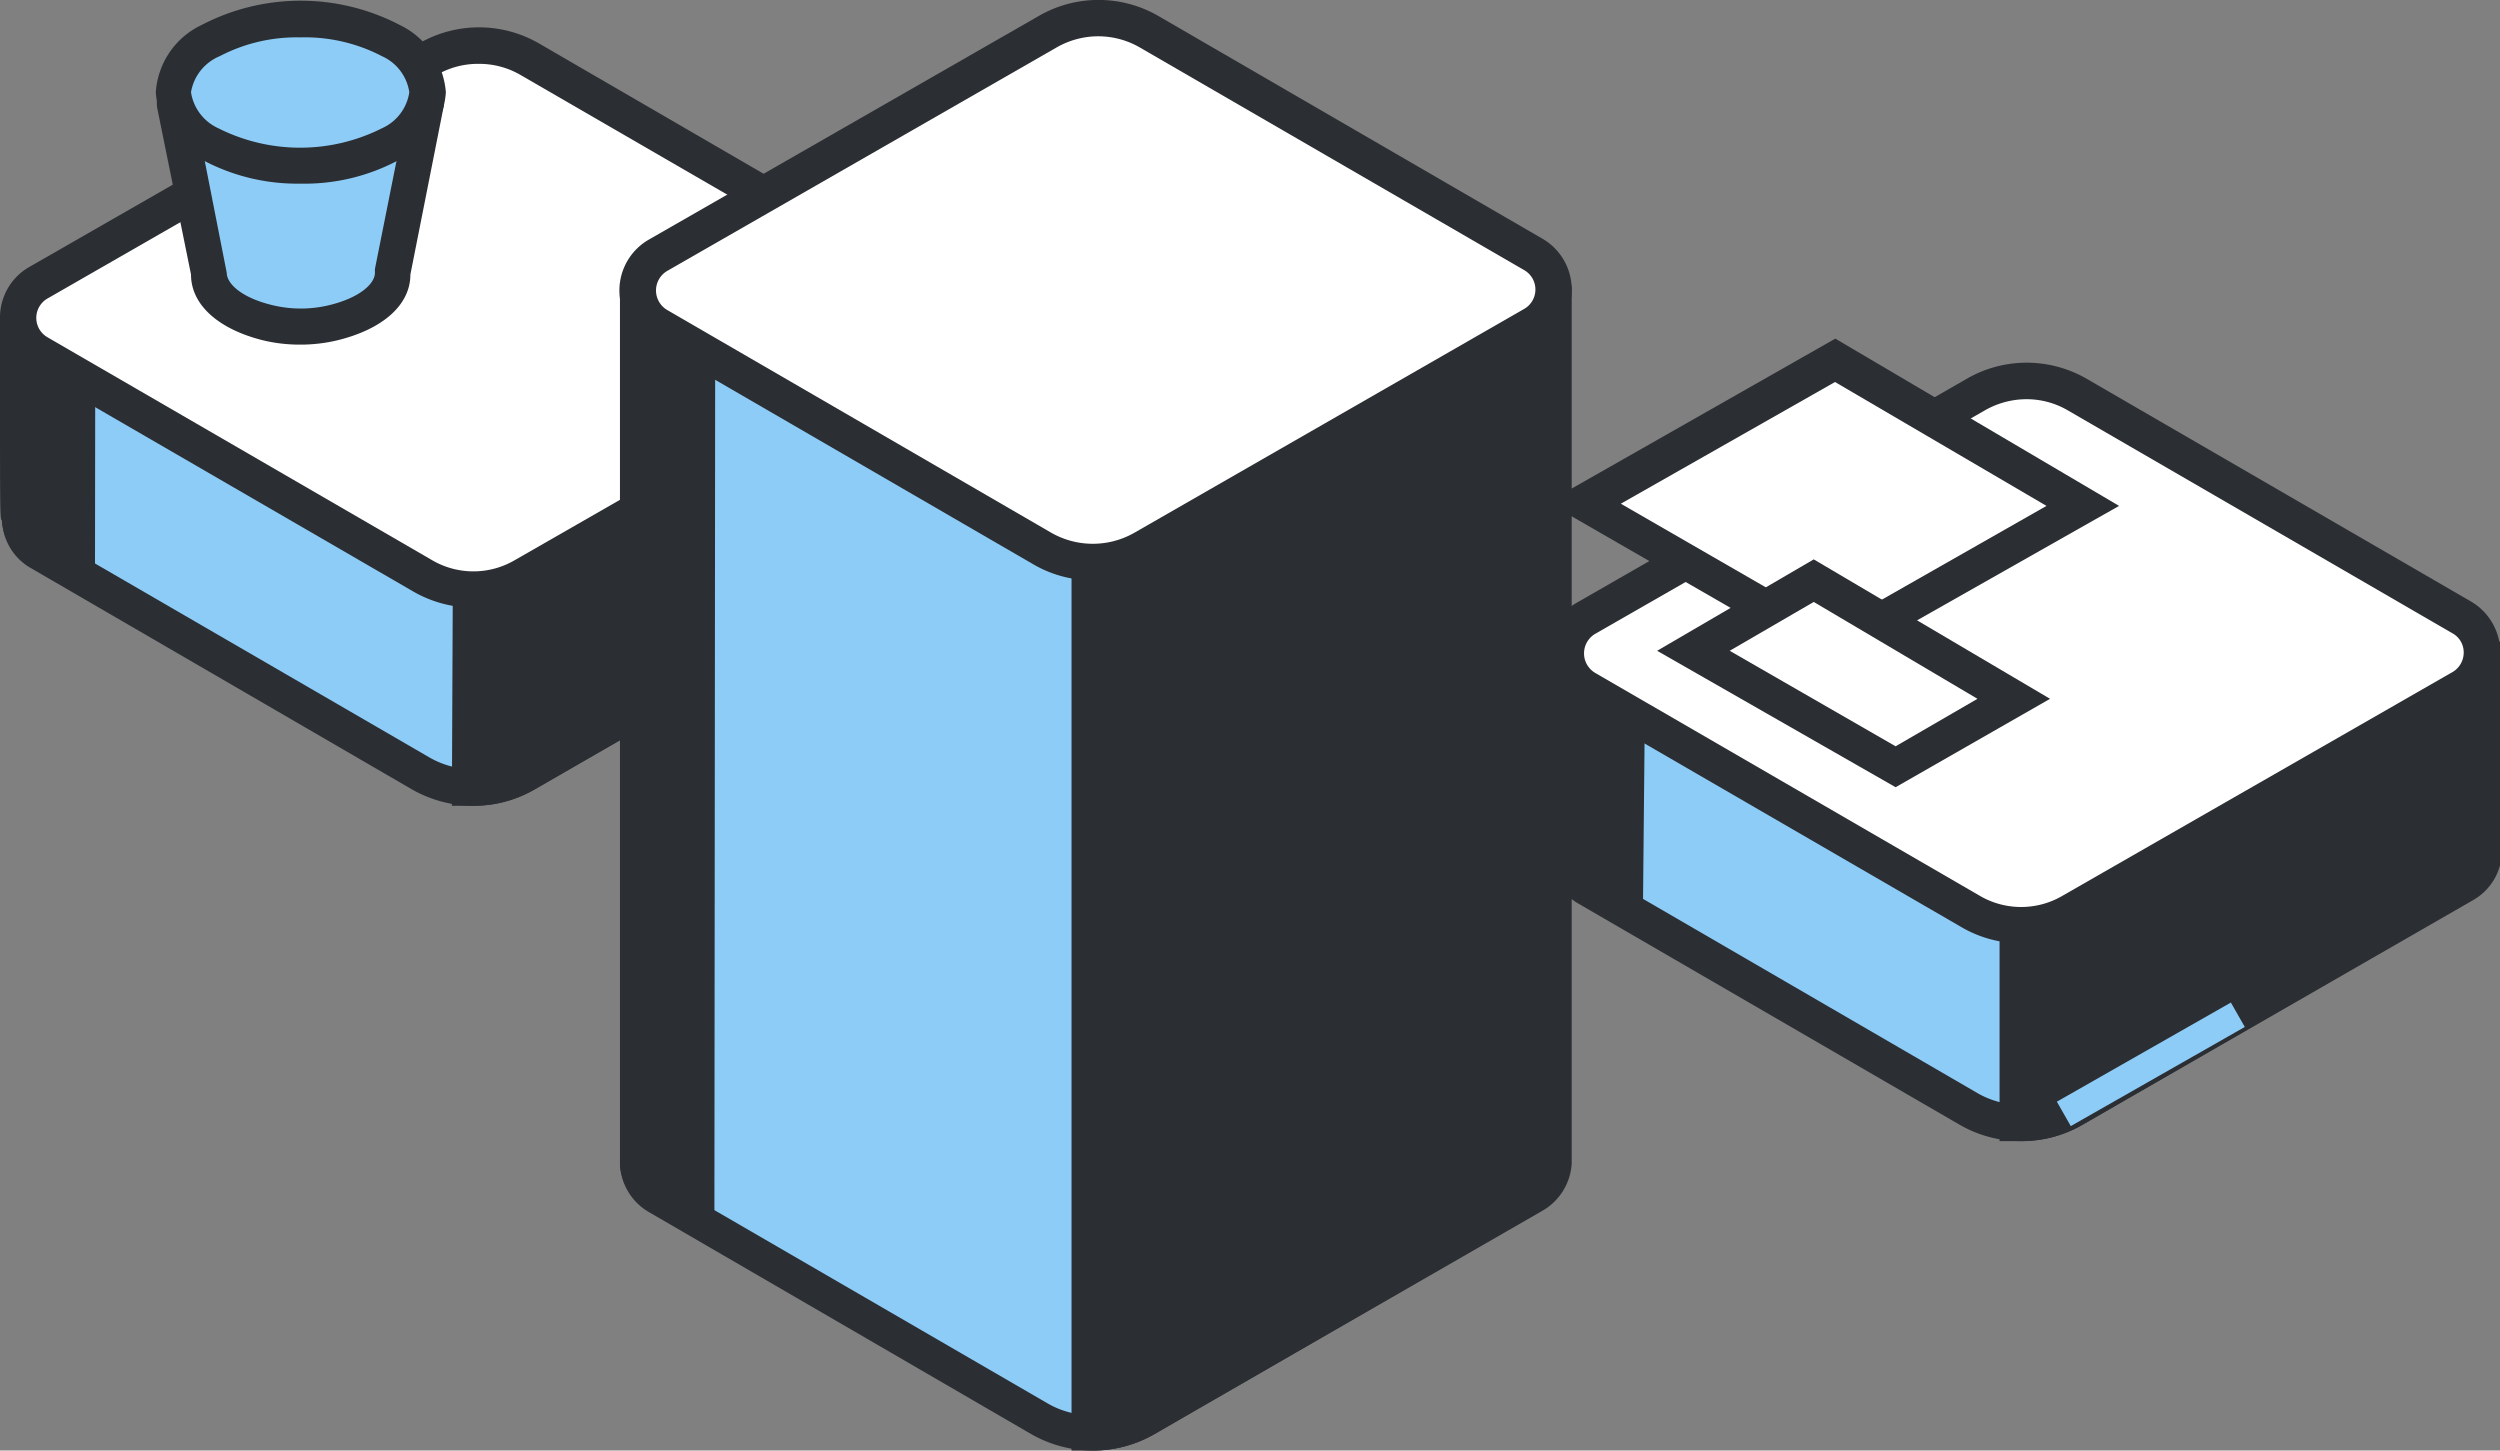
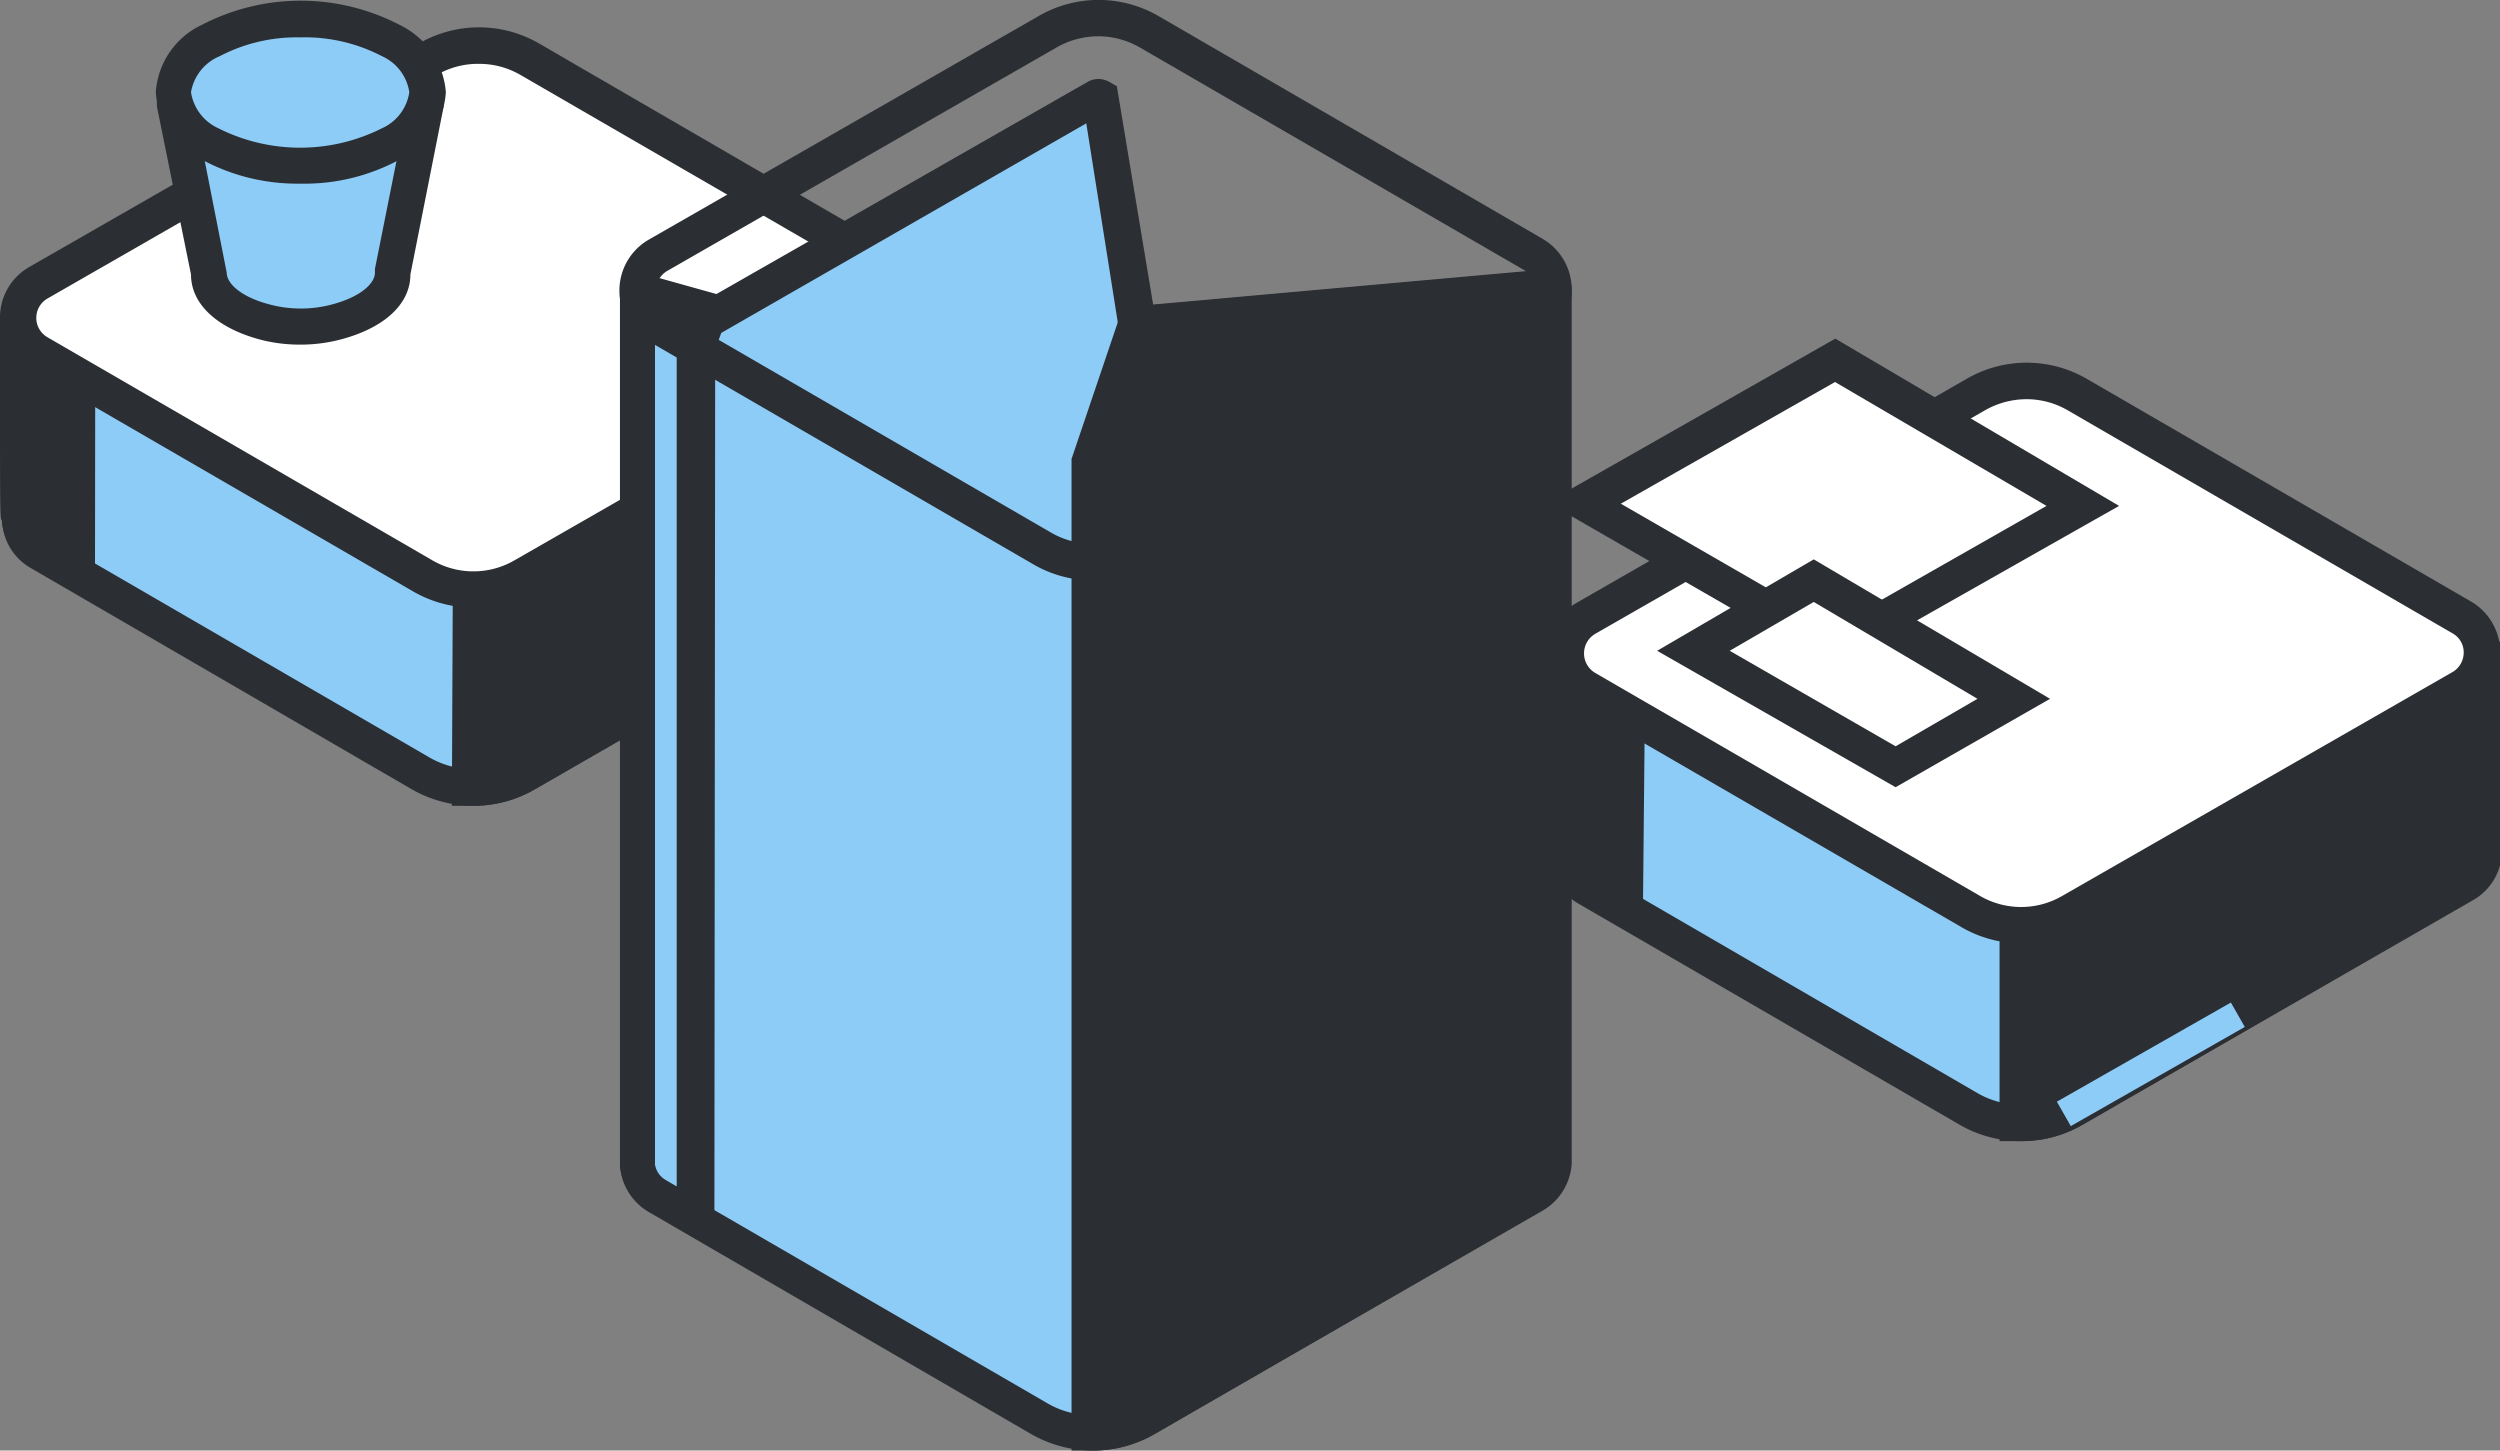
<svg xmlns="http://www.w3.org/2000/svg" id="content" viewBox="0 0 91.62 53.16">
  <rect x="0" y="0" width="91.62" height="53.16" fill="#808080" stroke="none" />
  <defs>
    <style>.cls-1{fill:#8dccf7;}.cls-2{fill:#2b2e33;}.cls-3{fill:#fff;}</style>
  </defs>
  <title>KM</title>
  <path class="cls-1" d="M34.22,18.94s0-6.74,0-7.29a.12.12,0,0,0-.1-.12L19,12.88h0L17.62,4.54a.15.15,0,0,0-.13,0l-13.9,8a.17.17,0,0,1-.1,0L.83,11.79a.12.12,0,0,0-.16.12c0,.68,0,7.08,0,7.15v0a1.49,1.49,0,0,0,.72,1.14l14,8.12a3.86,3.86,0,0,0,3.86,0l14.21-8.15A1.47,1.47,0,0,0,34.22,19Z" />
  <path class="cls-2" d="M17.35,29.53a4.57,4.57,0,0,1-2.27-.61l-14-8.13a2.09,2.09,0,0,1-1-1.64c0-.08,0-.11,0-5.35V11.91a.78.78,0,0,1,.31-.63.8.8,0,0,1,.7-.13l2.44.68L17.16,4A.79.79,0,0,1,18,4l.27.15,1.33,8.05L34.2,10.85l.12,0a.79.79,0,0,1,.58.76c0,.07,0,7.26,0,7.3V19a2.1,2.1,0,0,1-1.06,1.73L19.6,28.92A4.4,4.4,0,0,1,17.35,29.53Zm-16-16.91V13.8c0,2.06,0,5.05,0,5.24a.8.8,0,0,0,.39.6l14,8.12a3.19,3.19,0,0,0,3.19,0l14.21-8.16a.78.78,0,0,0,.4-.68h0V12.25L19,13.56l-.28-.1-.29-.15L17.11,5.53,3.68,13.23l-.37-.06Z" />
  <path class="cls-2" d="M34.13,11.53,19,12.89h0L17.24,18V28.86a3.89,3.89,0,0,0,2-.51L33.48,20.2A1.47,1.47,0,0,0,34.22,19v0s0-6.73,0-7.29A.14.14,0,0,0,34.13,11.53Z" />
  <path class="cls-2" d="M17.35,29.53h-.79l.05-11.71,2-5.88.53.29,15-1.35.12,0a.8.8,0,0,1,.58.76c0,.07,0,7.27,0,7.31a2.15,2.15,0,0,1-1.07,1.81L19.6,28.93A4.48,4.48,0,0,1,17.35,29.53Zm.55-11.4v10a3.17,3.17,0,0,0,1-.38l14.21-8.15a.78.78,0,0,0,.4-.68c0-.1,0-4.92,0-6.68L19.49,13.52Z" />
  <path class="cls-2" d="M2.82,13.69s.21-.56.47-1.29L.83,11.72a.13.13,0,0,0-.16.12c0,.68,0,7.08,0,7.15v0a1.49,1.49,0,0,0,.72,1.14L2.82,21V13.69Z" />
  <path class="cls-2" d="M3.48,22.13,1.07,20.72a2.12,2.12,0,0,1-1-1.64C0,19,0,19,0,13.73V11.84a.78.78,0,0,1,.31-.63.8.8,0,0,1,.7-.13L4.16,12l-.24.68c-.2.53-.36,1-.43,1.18ZM1.34,12.55v1.18c0,2.06,0,5.06,0,5.24a.77.77,0,0,0,.39.6l.41.24.05-6.35s.08-.24.22-.61Z" />
  <path class="cls-3" d="M15.48,21.1,1.41,12.94a1.49,1.49,0,0,1,0-2.58L15.69,2.17a3.71,3.71,0,0,1,3.73,0l14.07,8.16a1.49,1.49,0,0,1,0,2.58l-14.28,8.2A3.74,3.74,0,0,1,15.48,21.1Z" />
  <path class="cls-2" d="M17.35,22.27a4.43,4.43,0,0,1-2.2-.59L1.07,13.52A2.15,2.15,0,0,1,0,11.65,2.13,2.13,0,0,1,1.08,9.78L15.36,1.59a4.39,4.39,0,0,1,4.39,0L33.83,9.76a2.14,2.14,0,0,1,1.07,1.87,2.11,2.11,0,0,1-1.08,1.86L19.54,21.68A4.26,4.26,0,0,1,17.35,22.27Zm.2-19.93A3,3,0,0,0,16,2.75L1.74,10.94a.82.82,0,0,0,0,1.42l14.08,8.16a3,3,0,0,0,3.06,0l14.28-8.19a.83.83,0,0,0,0-1.43L19.08,2.75A3,3,0,0,0,17.55,2.34Z" />
  <path class="cls-1" d="M6.83,3.38a.42.42,0,0,0-.41.46L7.64,10c0,.74.73,1.47,2.17,1.83a5,5,0,0,0,2.43,0c1.44-.36,2.16-1.09,2.16-1.83l1.22-6.15a.41.41,0,0,0-.41-.46Z" />
  <path class="cls-2" d="M11,12.63a5.76,5.76,0,0,1-1.37-.16C8,12.06,7,11.17,7,10.06L5.77,4A1.12,1.12,0,0,1,6,3.07a1.09,1.09,0,0,1,.8-.36h8.38a1.05,1.05,0,0,1,.8.36,1.07,1.07,0,0,1,.28.83l-1.22,6.16c0,1.11-1,2-2.67,2.41A5.79,5.79,0,0,1,11,12.63ZM7.14,4.05,8.31,10c0,.38.51.9,1.66,1.18a4.43,4.43,0,0,0,2.11,0c1.14-.28,1.66-.8,1.66-1.18V9.86L14.9,4.05Z" />
  <path class="cls-1" d="M14.31,1.48c1.81,1,1.81,2.75,0,3.8a7.31,7.31,0,0,1-6.57,0c-1.82-1-1.82-2.75,0-3.8A7.31,7.31,0,0,1,14.31,1.48Z" />
  <path class="cls-2" d="M11,6.73A7.35,7.35,0,0,1,7.4,5.85,2.94,2.94,0,0,1,5.71,3.38,2.94,2.94,0,0,1,7.4.91a7.85,7.85,0,0,1,7.24,0h0a3,3,0,0,1,1.7,2.47,2.93,2.93,0,0,1-1.7,2.47A7.3,7.3,0,0,1,11,6.73Zm0-5.36a6.09,6.09,0,0,0-2.95.69A1.74,1.74,0,0,0,7,3.38a1.74,1.74,0,0,0,1,1.32A6.67,6.67,0,0,0,14,4.7a1.72,1.72,0,0,0,1-1.32,1.72,1.72,0,0,0-1-1.32h0A6.11,6.11,0,0,0,11,1.37Z" />
  <path class="cls-1" d="M56.93,42.57V10.64a.12.12,0,0,0-.09-.11l-15.1,1.35h0L40.32,3.54a.11.11,0,0,0-.13,0l-13.9,8a.18.18,0,0,1-.1,0l-2.66-.74a.12.12,0,0,0-.16.12c0,.67,0,31.71,0,31.78v0a1.47,1.47,0,0,0,.73,1.13l14,8.12A3.86,3.86,0,0,0,42,52l14.22-8.16a1.47,1.47,0,0,0,.73-1.23Z" />
  <path class="cls-2" d="M40.05,53.16a4.57,4.57,0,0,1-2.27-.61l-14-8.13a2.12,2.12,0,0,1-1.05-1.64c0-.08,0-.11,0-23.06,0-4.84,0-8.58,0-8.81a.78.78,0,0,1,.31-.63.83.83,0,0,1,.7-.14l2.44.68L39.86,3a.8.8,0,0,1,.79,0l.28.16,1.33,8L56.9,9.85l.12,0a.8.8,0,0,1,.58.76c0,.32,0,31.91,0,31.94v.09a2.14,2.14,0,0,1-1.07,1.73L42.31,52.55A4.46,4.46,0,0,1,40.05,53.16ZM24,11.62v8.1c0,9,0,22.66,0,23a.8.8,0,0,0,.39.59l14,8.12a3.17,3.17,0,0,0,3.19,0l14.21-8.16a.8.8,0,0,0,.41-.68h0V11.25l-14.59,1.3-.3-.11-.27-.15L39.81,4.52,26.38,12.23,26,12.17Z" />
  <path class="cls-2" d="M56.84,10.53l-15.1,1.35s0,0,0,0L39.94,17V52.49A3.78,3.78,0,0,0,42,52l14.22-8.15a1.48,1.48,0,0,0,.73-1.23V10.65A.13.13,0,0,0,56.84,10.53Z" />
  <path class="cls-2" d="M40.05,53.16h-.14l-.64,0,0-36.34,2-5.91.54.31,15-1.34.12,0a.79.79,0,0,1,.58.76c0,.32,0,31.9,0,31.94a2.15,2.15,0,0,1-1.07,1.81L42.31,52.56A4.55,4.55,0,0,1,40.05,53.16Zm.55-36V51.78a3,3,0,0,0,1-.38l14.21-8.15a.82.82,0,0,0,.41-.68V11.25L42.19,12.51Z" />
-   <path class="cls-2" d="M25.52,12.69s.21-.56.47-1.29l-2.46-.68a.12.12,0,0,0-.16.12c0,.68,0,31.71,0,31.78v0a1.47,1.47,0,0,0,.73,1.13l1.41.82V12.69Z" />
  <path class="cls-2" d="M26.18,45.76l-2.41-1.41a2.12,2.12,0,0,1-1.05-1.63c0-.09,0-.11,0-23.07,0-4.84,0-8.58,0-8.81a.78.78,0,0,1,.31-.63.83.83,0,0,1,.7-.14l3.15.88-.24.68-.43,1.18ZM24,11.55v8.1c0,9,0,22.67,0,23a.8.8,0,0,0,.39.59l.41.24V12.57l0-.11.22-.61Z" />
-   <path class="cls-3" d="M38.18,20.1,24.11,11.94a1.49,1.49,0,0,1,0-2.58l14.28-8.2a3.74,3.74,0,0,1,3.73,0L56.19,9.33a1.49,1.49,0,0,1,0,2.58L41.91,20.1A3.71,3.71,0,0,1,38.18,20.1Z" />
  <path class="cls-2" d="M40.05,21.27a4.34,4.34,0,0,1-2.2-.6L23.78,12.51a2.15,2.15,0,0,1,0-3.73L38.06.59a4.38,4.38,0,0,1,4.4,0L56.53,8.75a2.15,2.15,0,0,1,1.07,1.87,2.13,2.13,0,0,1-1.08,1.87L42.25,20.68A4.43,4.43,0,0,1,40.05,21.27Zm.2-19.94a3.08,3.08,0,0,0-1.53.41L24.45,9.93a.83.83,0,0,0,0,1.43l14.07,8.16a3.07,3.07,0,0,0,3.06,0l14.28-8.2a.82.82,0,0,0,0-1.42L41.79,1.75A3.05,3.05,0,0,0,40.25,1.33Z" />
  <path class="cls-1" d="M90.94,31.23s0-6.73,0-7.29a.14.14,0,0,0-.1-.12l-15.1,1.36h0l-1.38-8.33a.12.12,0,0,0-.13,0l-13.9,8a.12.12,0,0,1-.1,0l-2.66-.74a.13.13,0,0,0-.16.12c0,.68,0,7.08,0,7.16v0a1.48,1.48,0,0,0,.72,1.13l14,8.12a3.83,3.83,0,0,0,3.86,0L90.2,32.49a1.47,1.47,0,0,0,.74-1.23Z" />
  <path class="cls-2" d="M74.07,41.82a4.47,4.47,0,0,1-2.27-.61l-14-8.12a2.13,2.13,0,0,1-1-1.64c0-.09,0-.12,0-5.68V24.21a.78.78,0,0,1,.31-.63.83.83,0,0,1,.7-.14l2.44.68,13.71-7.86a.8.8,0,0,1,.79,0l.27.16,1.34,8,14.64-1.31.11,0a.79.79,0,0,1,.58.76v7.4a2.09,2.09,0,0,1-1.06,1.72L76.32,41.22A4.49,4.49,0,0,1,74.07,41.82Zm-16-16.9v6.41a.79.79,0,0,0,.4.6l14,8.13a3.19,3.19,0,0,0,3.19,0l14.21-8.15a.78.78,0,0,0,.4-.68h0V24.55l-14.59,1.3-.3-.11-.27-.15-1.29-7.77L60.4,25.53,60,25.47Z" />
  <path class="cls-2" d="M90.85,23.83l-15.1,1.35h0L74,30.32V41.15a3.79,3.79,0,0,0,2-.5L90.2,32.49a1.46,1.46,0,0,0,.74-1.23v0S91,24.5,91,24A.13.13,0,0,0,90.85,23.83Z" />
  <path class="cls-2" d="M74.07,41.82h-.14l-.65,0,0-11.7,2-5.91.55.31,15-1.34.11,0a.78.78,0,0,1,.58.76v7.3a2.16,2.16,0,0,1-1.07,1.82L76.32,41.22A4.41,4.41,0,0,1,74.07,41.82Zm.55-11.39v10a3.24,3.24,0,0,0,1-.37l14.21-8.16a.78.78,0,0,0,.4-.68c0-.09,0-4.92,0-6.68L76.21,25.81Z" />
  <path class="cls-2" d="M59.54,26,60,24.7,57.55,24a.12.12,0,0,0-.16.12c0,.68,0,7.07,0,7.15v0a1.45,1.45,0,0,0,.72,1.13l1.42.82V26Z" />
  <path class="cls-2" d="M60.2,34.42,57.79,33a2.11,2.11,0,0,1-1-1.64c0-.09,0-.12,0-5.68V24.14a.78.78,0,0,1,.31-.63.83.83,0,0,1,.7-.14l3.15.88-.24.67c-.2.54-.36,1-.43,1.19Zm-2.15-9.57v6.41a.82.82,0,0,0,.4.61l.41.24,0-6.35.23-.61Z" />
  <path class="cls-3" d="M72.2,33.4,58.13,25.24a1.49,1.49,0,0,1,0-2.58l14.28-8.2a3.74,3.74,0,0,1,3.73,0l14.07,8.16a1.49,1.49,0,0,1,0,2.58L75.93,33.4A3.71,3.71,0,0,1,72.2,33.4Z" />
  <path class="cls-2" d="M74.07,34.57a4.34,4.34,0,0,1-2.2-.6L57.79,25.81a2.14,2.14,0,0,1-1.07-1.87,2.11,2.11,0,0,1,1.08-1.86l14.28-8.2a4.39,4.39,0,0,1,4.39,0l14.08,8.16a2.16,2.16,0,0,1,0,3.74L76.26,34A4.36,4.36,0,0,1,74.07,34.57Zm.2-19.94a3.08,3.08,0,0,0-1.53.41L58.46,23.23a.83.83,0,0,0,0,1.43l14.08,8.16a3,3,0,0,0,3.06,0l14.28-8.19a.83.83,0,0,0,.41-.71.8.8,0,0,0-.41-.71L75.8,15.05A3,3,0,0,0,74.27,14.63Z" />
  <rect class="cls-1" x="75.15" y="38.49" width="7.34" height="1.03" transform="translate(-8.97 44.13) rotate(-29.67)" />
  <polygon class="cls-3" points="58.06 18.42 67.22 23.69 76.33 18.55 67.26 13.21 58.06 18.42" />
  <path class="cls-2" d="M67.21,24.46l-10.5-6.05,10.55-6,10.4,6.13Zm-7.81-6,7.82,4.51L75,18.54,67.25,14Z" />
  <polygon class="cls-3" points="62.06 23.82 69.47 28.08 73.81 25.57 66.47 21.25 62.06 23.82" />
  <path class="cls-2" d="M69.47,28.85l-8.74-5,5.74-3.35,8.66,5.11Zm-6.08-5,6.08,3.5,3-1.74-6-3.55Z" />
</svg>